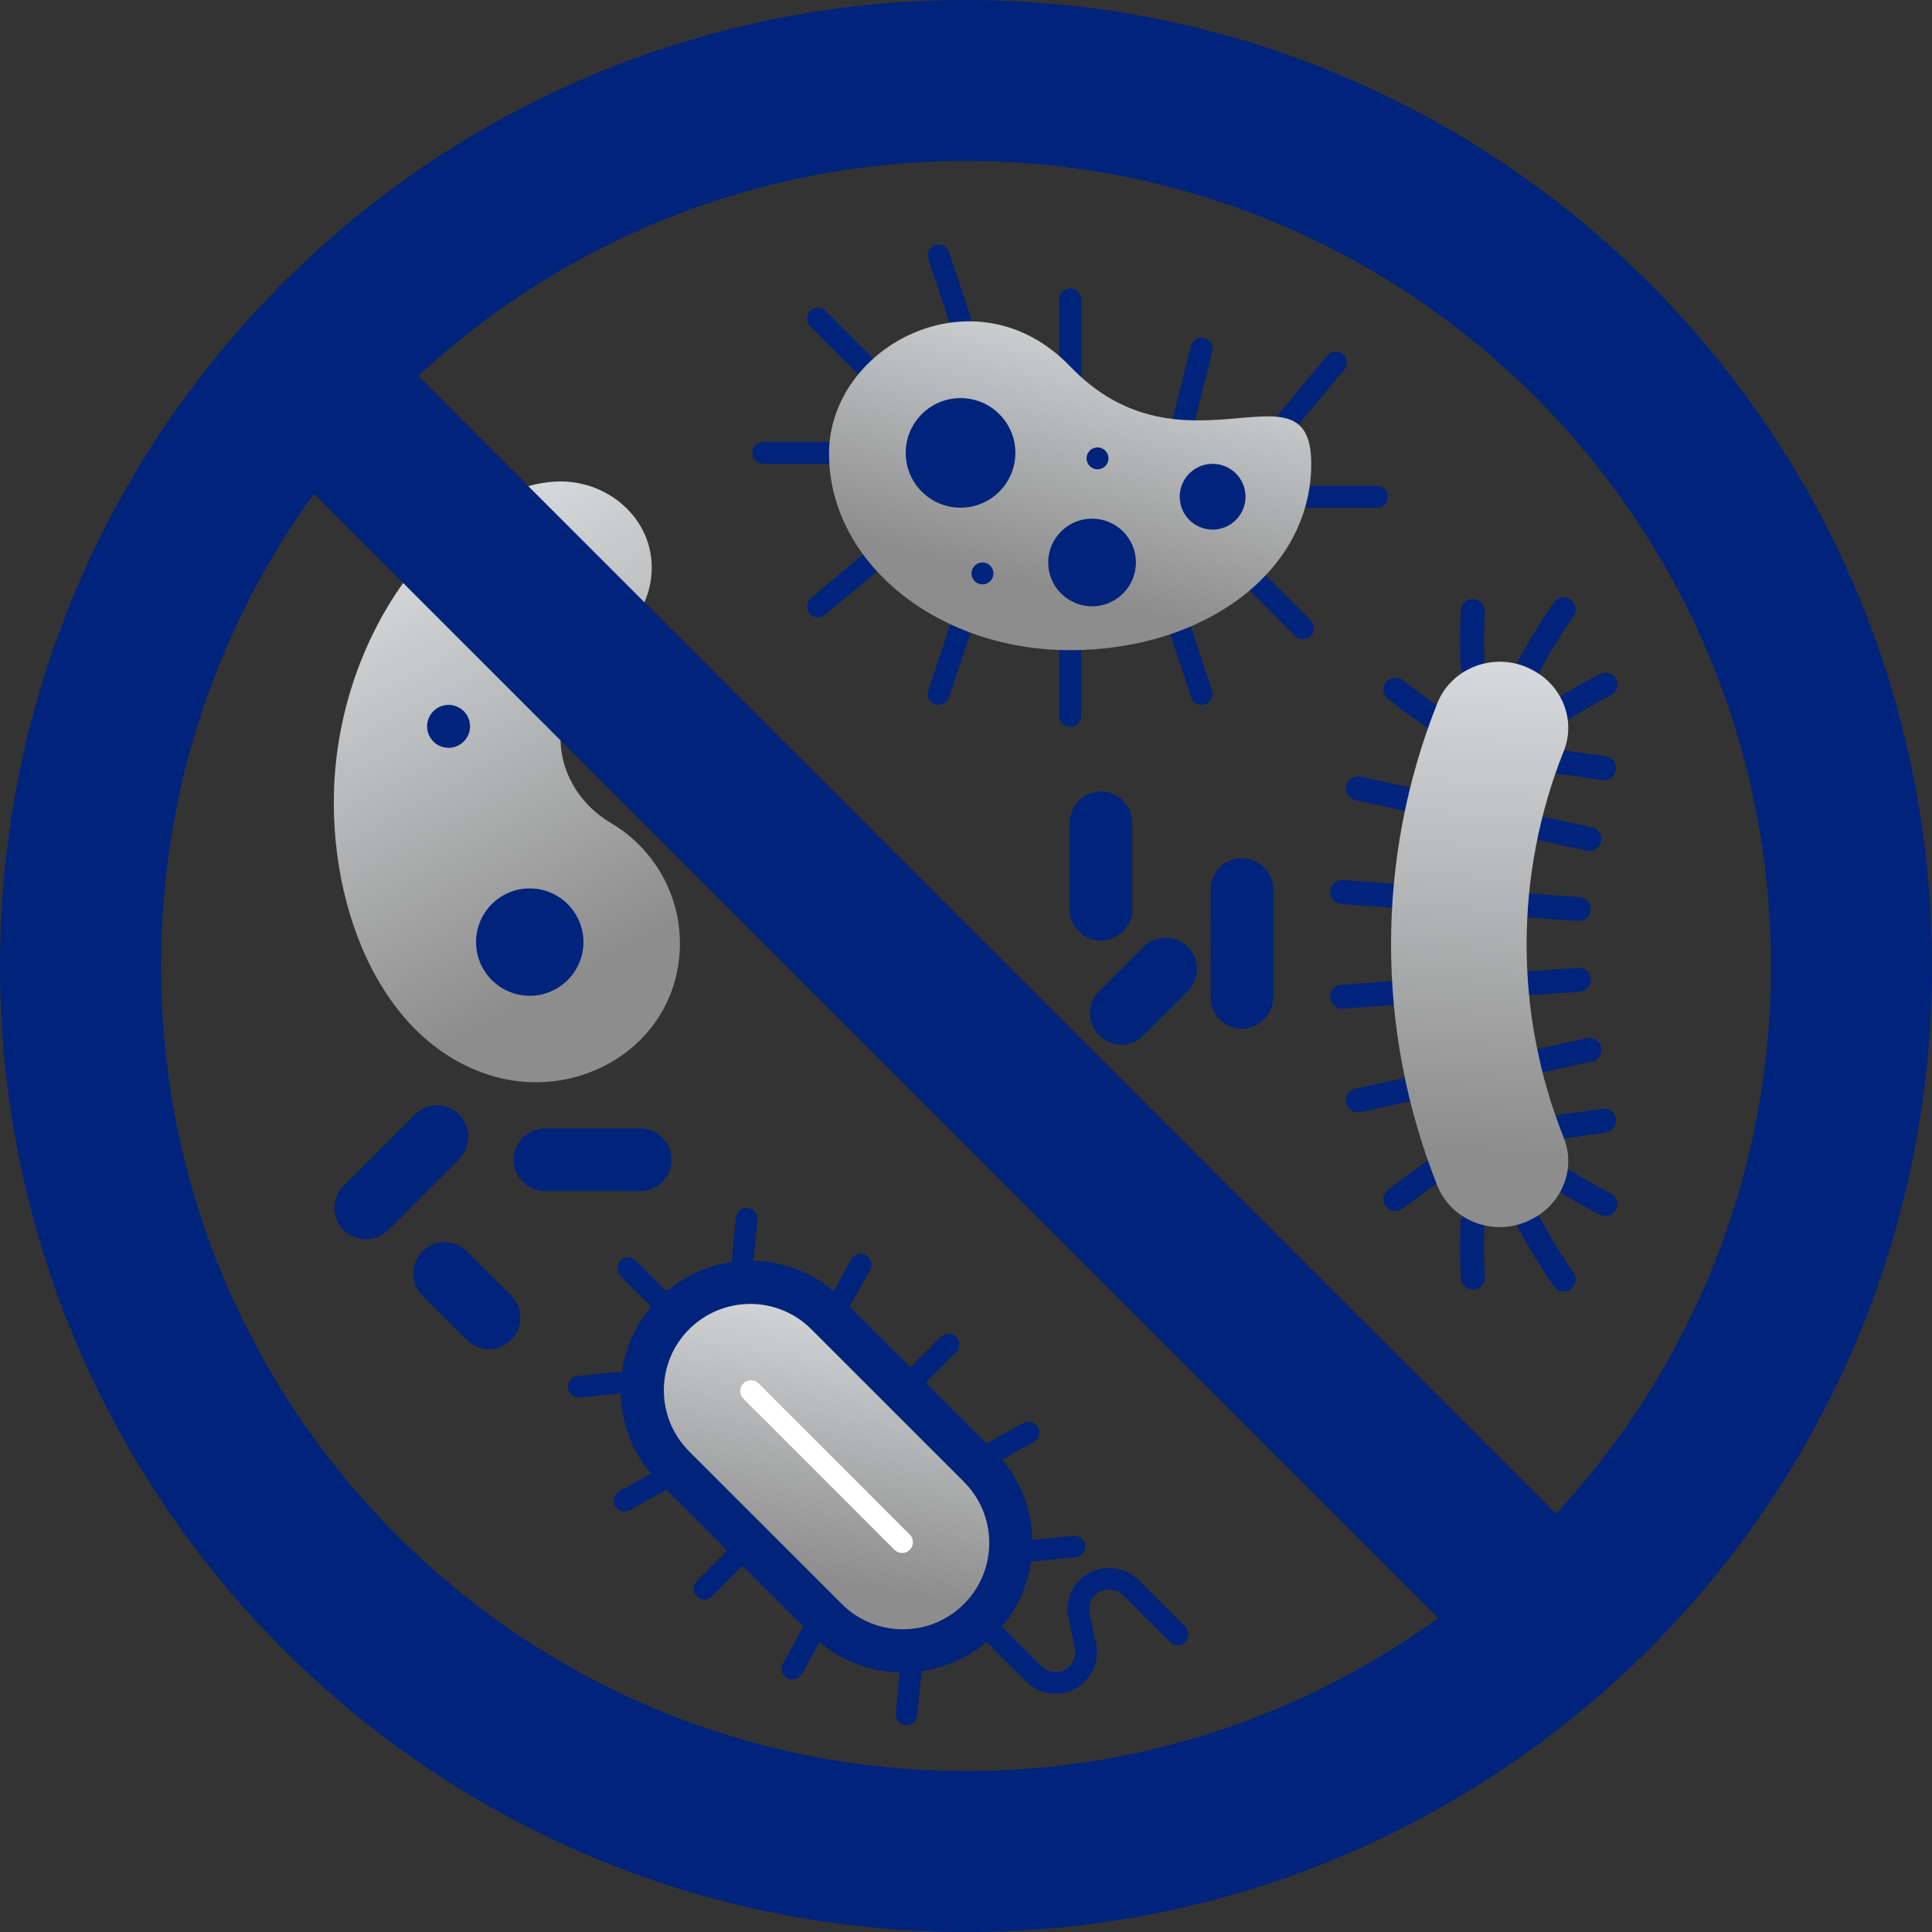
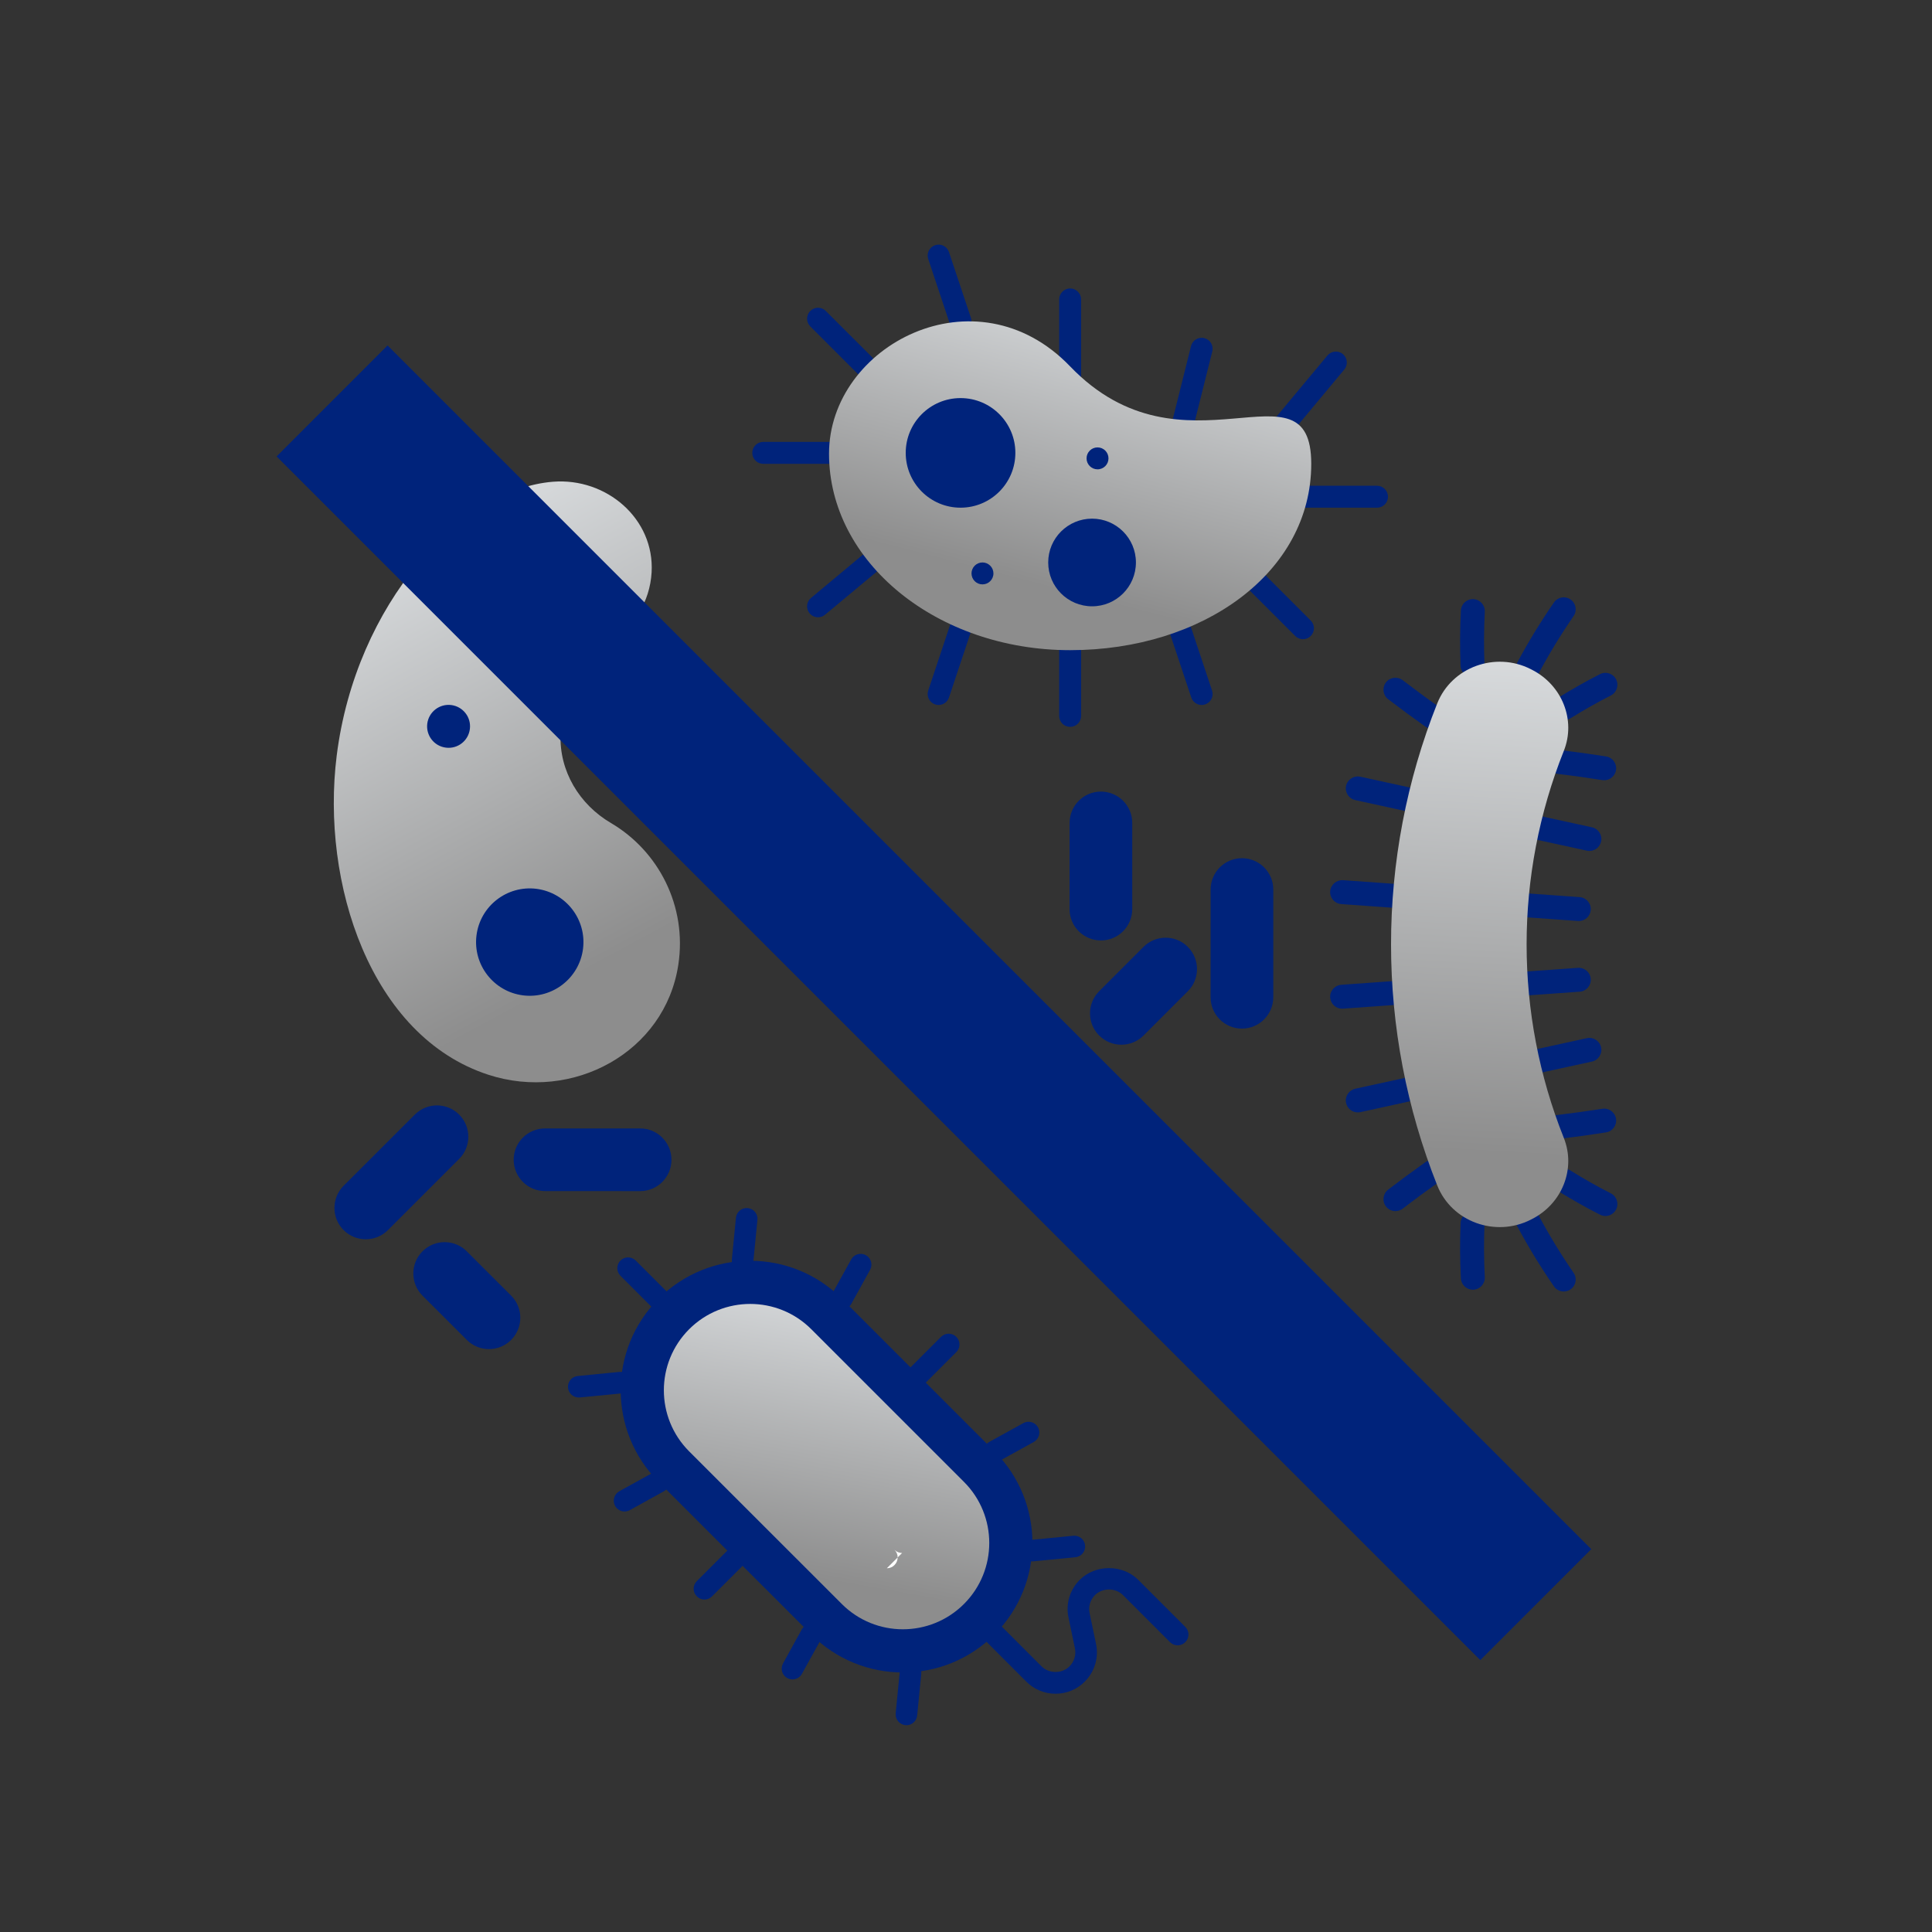
<svg xmlns="http://www.w3.org/2000/svg" xmlns:xlink="http://www.w3.org/1999/xlink" xml:space="preserve" width="400px" height="400px" version="1.1" style="shape-rendering:geometricPrecision; text-rendering:geometricPrecision; image-rendering:optimizeQuality; fill-rule:evenodd; clip-rule:evenodd" viewBox="0 0 400 400">
  <rect x="0" y="0" width="400" height="400" fill="#333333" stroke="none" />
  <defs>
    <style type="text/css">
   
    .fil8 {fill:#00237B}
    .fil2 {fill:#E94B3B;fill-rule:nonzero}
    .fil7 {fill:#C98A5C;fill-rule:nonzero}
    .fil0 {fill:#00237B;fill-rule:nonzero}
    .fil5 {fill:white;fill-rule:nonzero}
    .fil3 {fill:url(#id0);fill-rule:nonzero}
    .fil1 {fill:url(#id1);fill-rule:nonzero}
    .fil6 {fill:url(#id2);fill-rule:nonzero}
    .fil4 {fill:url(#id3);fill-rule:nonzero}
   
  </style>
    <linearGradient id="id0" gradientUnits="userSpaceOnUse" x1="221.45" y1="170.38" x2="263.07" y2="10.15">
      <stop offset="0" style="stop-opacity:1; stop-color:#8D8D8D" />
      <stop offset="0.278" style="stop-opacity:1; stop-color:#8D8D8D" />
      <stop offset="0.812" style="stop-opacity:1; stop-color:#F8FCFF" />
      <stop offset="1" style="stop-opacity:1; stop-color:#8D8D8D" />
    </linearGradient>
    <linearGradient id="id1" gradientUnits="userSpaceOnUse" xlink:href="#id0" x1="306.3" y1="315.56" x2="321.6" y2="40.05">
  </linearGradient>
    <linearGradient id="id2" gradientUnits="userSpaceOnUse" xlink:href="#id0" x1="179.07" y1="251.13" x2="56.77" y2="25.03">
  </linearGradient>
    <linearGradient id="id3" gradientUnits="userSpaceOnUse" xlink:href="#id0" x1="171.05" y1="372.72" x2="199.13" y2="214.17">
  </linearGradient>
  </defs>
  <g id="Layer_x0020_1">
    <g id="_105554164941792">
-       <path class="fil0" d="M200 366.67c-92.05,0 -166.67,-74.62 -166.67,-166.67 0,-92.05 74.62,-166.67 166.67,-166.67 92.05,0 166.66,74.62 166.66,166.67 0,92.05 -74.61,166.67 -166.66,166.67zm0 -366.67c-110.46,0 -200,89.54 -200,200 0,110.46 89.54,200 200,200 110.46,0 200,-89.54 200,-200 0,-110.46 -89.54,-200 -200,-200z" />
      <path class="fil0" d="M316.37 140.74c-0.39,0 -0.79,-0.09 -1.16,-0.29 -1.21,-0.65 -1.67,-2.15 -1.03,-3.36 2.26,-4.23 4.8,-8.38 7.54,-12.35 0.77,-1.13 2.32,-1.41 3.44,-0.63 1.13,0.78 1.41,2.32 0.63,3.45 -2.63,3.81 -5.06,7.8 -7.23,11.87 -0.45,0.83 -1.3,1.31 -2.19,1.31z" />
      <path class="fil0" d="M323.76 267.39c-0.79,0 -1.56,-0.37 -2.04,-1.07 -2.74,-3.96 -5.28,-8.12 -7.54,-12.35 -0.64,-1.21 -0.18,-2.71 1.03,-3.35 1.21,-0.65 2.71,-0.19 3.35,1.02 2.17,4.06 4.6,8.06 7.23,11.87 0.78,1.12 0.5,2.67 -0.63,3.45 -0.43,0.29 -0.92,0.43 -1.4,0.43z" />
      <path class="fil0" d="M329.07 176.18c-0.18,0 -0.36,-0.02 -0.53,-0.06l-10.28 -2.24c-1.34,-0.3 -2.18,-1.62 -1.89,-2.95 0.29,-1.34 1.62,-2.19 2.95,-1.89l10.27 2.24c1.34,0.29 2.19,1.61 1.9,2.95 -0.26,1.16 -1.28,1.95 -2.42,1.95z" />
      <path class="fil0" d="M291.39 167.95c-0.17,0 -0.35,-0.02 -0.53,-0.06l-10.27 -2.24c-1.34,-0.29 -2.19,-1.61 -1.9,-2.95 0.29,-1.33 1.62,-2.18 2.95,-1.89l10.28 2.24c1.33,0.29 2.18,1.61 1.89,2.95 -0.25,1.16 -1.28,1.95 -2.42,1.95z" />
      <path class="fil0" d="M332.13 161.54c-0.13,0 -0.26,-0.01 -0.39,-0.03 -3.03,-0.48 -6.09,-0.9 -9.16,-1.28 -1.35,-0.16 -2.32,-1.4 -2.16,-2.75 0.17,-1.36 1.39,-2.33 2.76,-2.17 3.12,0.38 6.24,0.81 9.33,1.3 1.35,0.21 2.28,1.48 2.07,2.83 -0.2,1.22 -1.25,2.1 -2.45,2.1z" />
      <path class="fil0" d="M323.89 149.07c-0.83,0 -1.64,-0.42 -2.11,-1.17 -0.72,-1.16 -0.37,-2.69 0.79,-3.41 2.83,-1.77 5.75,-3.42 8.7,-4.92 1.21,-0.62 2.71,-0.13 3.33,1.09 0.62,1.22 0.13,2.71 -1.09,3.33 -2.81,1.43 -5.61,3.01 -8.31,4.7 -0.41,0.26 -0.87,0.38 -1.31,0.38z" />
      <path class="fil0" d="M296.5 150.87c-0.5,0 -1,-0.15 -1.43,-0.46 -2.6,-1.84 -5.17,-3.74 -7.67,-5.65 -1.08,-0.83 -1.29,-2.38 -0.46,-3.47 0.84,-1.09 2.39,-1.29 3.48,-0.46 2.44,1.87 4.97,3.74 7.52,5.54 1.11,0.79 1.37,2.34 0.58,3.46 -0.48,0.68 -1.24,1.04 -2.02,1.04z" />
      <path class="fil0" d="M304.87 140.22c-1.32,0 -2.42,-1.04 -2.47,-2.37 -0.16,-3.76 -0.14,-7.62 0.06,-11.46 0.08,-1.36 1.23,-2.43 2.61,-2.34 1.36,0.07 2.41,1.23 2.34,2.6 -0.19,3.69 -0.21,7.39 -0.06,10.99 0.06,1.37 -1.01,2.52 -2.38,2.58 -0.03,0 -0.06,0 -0.1,0z" />
      <path class="fil0" d="M322.88 235.77c-1.24,0 -2.31,-0.93 -2.46,-2.18 -0.16,-1.36 0.81,-2.6 2.16,-2.76 3.07,-0.37 6.13,-0.8 9.16,-1.27 1.35,-0.22 2.62,0.71 2.84,2.06 0.21,1.35 -0.72,2.62 -2.07,2.83 -3.09,0.49 -6.21,0.92 -9.33,1.3 -0.1,0.01 -0.2,0.02 -0.3,0.02z" />
      <path class="fil0" d="M332.39 251.76c-0.38,0 -0.76,-0.09 -1.12,-0.27 -2.95,-1.5 -5.87,-3.15 -8.7,-4.91 -1.16,-0.73 -1.51,-2.26 -0.79,-3.42 0.73,-1.16 2.26,-1.51 3.42,-0.79 2.7,1.69 5.5,3.27 8.31,4.7 1.22,0.62 1.71,2.11 1.09,3.33 -0.44,0.86 -1.31,1.36 -2.21,1.36z" />
      <path class="fil0" d="M288.91 250.75c-0.74,0 -1.48,-0.34 -1.97,-0.97 -0.83,-1.09 -0.62,-2.65 0.46,-3.48 2.5,-1.91 5.07,-3.81 7.67,-5.65 1.11,-0.79 2.66,-0.53 3.45,0.58 0.79,1.12 0.53,2.67 -0.58,3.46 -2.55,1.81 -5.08,3.67 -7.52,5.55 -0.45,0.34 -0.98,0.51 -1.51,0.51z" />
      <path class="fil0" d="M304.94 267.02c-1.31,0 -2.41,-1.03 -2.48,-2.35 -0.2,-3.84 -0.22,-7.69 -0.06,-11.45 0.05,-1.33 1.15,-2.38 2.47,-2.38 0.04,0 0.07,0.01 0.1,0.01 1.37,0.05 2.44,1.21 2.38,2.57 -0.15,3.61 -0.13,7.31 0.06,10.99 0.07,1.37 -0.98,2.53 -2.34,2.61 -0.05,0 -0.09,0 -0.13,0z" />
      <path class="fil0" d="M281.11 230.31c-1.14,0 -2.16,-0.79 -2.42,-1.95 -0.29,-1.33 0.56,-2.65 1.9,-2.95l10.27 -2.24c1.33,-0.29 2.66,0.56 2.95,1.89 0.29,1.34 -0.56,2.66 -1.89,2.95l-10.28 2.25c-0.17,0.03 -0.35,0.05 -0.53,0.05z" />
      <path class="fil0" d="M318.79 222.09c-1.14,0 -2.17,-0.79 -2.42,-1.95 -0.29,-1.34 0.55,-2.66 1.89,-2.95l10.28 -2.25c1.33,-0.29 2.66,0.56 2.95,1.9 0.29,1.33 -0.56,2.65 -1.9,2.95l-10.27 2.24c-0.18,0.04 -0.36,0.06 -0.53,0.06z" />
      <path class="fil0" d="M316.37 206.08c-1.29,0 -2.37,-1 -2.46,-2.3 -0.1,-1.37 0.92,-2.55 2.29,-2.65l10.5 -0.75c1.39,-0.08 2.55,0.93 2.65,2.29 0.1,1.37 -0.93,2.56 -2.3,2.65l-10.5 0.75c-0.06,0.01 -0.12,0.01 -0.18,0.01z" />
      <path class="fil0" d="M277.87 208.84c-1.29,0 -2.37,-1 -2.47,-2.3 -0.1,-1.37 0.93,-2.55 2.3,-2.65l10.5 -0.75c1.4,-0.1 2.55,0.93 2.64,2.29 0.1,1.37 -0.92,2.55 -2.29,2.65l-10.5 0.75c-0.06,0.01 -0.12,0.01 -0.18,0.01z" />
      <path class="fil0" d="M326.88 190.69c-0.06,0 -0.12,0 -0.18,-0.01l-10.5 -0.75c-1.37,-0.09 -2.39,-1.28 -2.29,-2.65 0.09,-1.36 1.3,-2.38 2.64,-2.29l10.5 0.75c1.37,0.1 2.4,1.28 2.3,2.65 -0.1,1.3 -1.19,2.3 -2.47,2.3z" />
      <path class="fil0" d="M288.38 187.93c-0.06,0 -0.12,0 -0.18,0l-10.5 -0.75c-1.37,-0.1 -2.4,-1.29 -2.3,-2.65 0.1,-1.37 1.32,-2.38 2.65,-2.3l10.5 0.75c1.37,0.1 2.39,1.29 2.29,2.65 -0.09,1.31 -1.18,2.3 -2.46,2.3z" />
      <path class="fil1" d="M317.18 252.39c-0.08,0.05 -0.16,0.09 -0.25,0.13 -7.32,3.72 -16.37,0.44 -19.36,-7.08 -12.76,-32.07 -12.76,-67.75 0,-99.82 2.99,-7.51 12.04,-10.8 19.36,-7.08 0.09,0.05 0.17,0.09 0.25,0.13 6.23,3.17 9.14,10.41 6.59,16.8 -10.27,25.74 -10.27,54.39 0,80.12 2.55,6.4 -0.36,13.64 -6.59,16.8z" />
      <path class="fil0" d="M257.13 177.68l0 0c3.59,0 6.49,2.9 6.49,6.49l0 22.3c-0.01,3.59 -2.91,6.49 -6.49,6.49 -3.58,0 -6.49,-2.9 -6.49,-6.49l0.01 -22.3c0,-3.59 2.9,-6.49 6.48,-6.49z" />
      <path class="fil0" d="M245.93 196.04l0 0.01c2.53,2.53 2.53,6.64 0,9.17l-9.18 9.18c-2.53,2.53 -6.64,2.53 -9.17,0l-0.01 0c-2.53,-2.54 -2.53,-6.65 0,-9.18l9.18 -9.18c2.53,-2.53 6.64,-2.53 9.18,0z" />
      <path class="fil2" d="M230.85 228.53l0 0c3.58,0 6.48,2.9 6.48,6.49l0.01 12.97c0,3.58 -2.91,6.49 -6.49,6.49 -3.58,0 -6.49,-2.91 -6.49,-6.49l0 -12.97c0,-3.59 2.9,-6.49 6.49,-6.49z" />
      <path class="fil0" d="M106.35 240.12l0 0c0,3.58 2.91,6.48 6.49,6.48l19.7 0.01c3.58,0 6.48,-2.91 6.48,-6.49 0,-3.58 -2.9,-6.49 -6.48,-6.49l-19.7 0c-3.58,0 -6.49,2.9 -6.49,6.49z" />
      <path class="fil0" d="M87.47 259.07l0 0c2.53,-2.53 6.64,-2.53 9.17,0l9.18 9.17c2.54,2.53 2.54,6.64 0,9.18 -2.53,2.53 -6.64,2.53 -9.17,0l-9.18 -9.17c-2.53,-2.54 -2.53,-6.65 0,-9.18z" />
      <path class="fil0" d="M71.14 254.68l0 0c2.54,2.53 6.64,2.53 9.18,0l14.74 -14.74c2.54,-2.53 2.54,-6.64 0,-9.18 -2.53,-2.53 -6.64,-2.53 -9.17,0l-14.75 14.74c-2.53,2.54 -2.53,6.65 0,9.18z" />
      <path class="fil0" d="M227.93 194.71l0 0c3.58,0 6.48,-2.9 6.49,-6.48l0 -17.85c0,-3.59 -2.9,-6.49 -6.49,-6.49 -3.58,0 -6.48,2.9 -6.48,6.49l-0.01 17.84c0,3.59 2.91,6.49 6.49,6.49z" />
      <path class="fil0" d="M171.64 96.03l-13.62 0c-1.25,0 -2.27,-1.01 -2.27,-2.27 0,-1.25 1.02,-2.27 2.27,-2.27l13.62 0c1.25,0 2.27,1.02 2.27,2.27 0,1.26 -1.02,2.27 -2.27,2.27z" />
      <path class="fil0" d="M194.33 145.96c-0.24,0 -0.48,-0.04 -0.72,-0.12 -1.19,-0.4 -1.83,-1.68 -1.43,-2.87l4.54 -13.62c0.39,-1.19 1.67,-1.83 2.87,-1.43 1.18,0.39 1.83,1.68 1.43,2.87l-4.54 13.61c-0.32,0.95 -1.2,1.56 -2.15,1.56z" />
      <path class="fil0" d="M221.56 150.49c-1.25,0 -2.27,-1.01 -2.27,-2.27l0 -13.61c0,-1.25 1.02,-2.27 2.27,-2.27 1.26,0 2.27,1.02 2.27,2.27l0 13.61c0,1.26 -1.01,2.27 -2.27,2.27z" />
      <path class="fil0" d="M248.79 145.96c-0.95,0 -1.83,-0.61 -2.15,-1.56l-4.54 -13.61c-0.39,-1.19 0.25,-2.48 1.44,-2.87 1.2,-0.4 2.47,0.24 2.87,1.43l4.53 13.62c0.4,1.19 -0.24,2.47 -1.43,2.87 -0.24,0.08 -0.48,0.12 -0.72,0.12z" />
      <path class="fil0" d="M269.77 132.34c-0.58,0 -1.17,-0.22 -1.61,-0.67l-9.63 -9.62c-0.88,-0.89 -0.88,-2.33 0,-3.21 0.89,-0.89 2.33,-0.89 3.21,0l9.63 9.63c0.89,0.88 0.89,2.32 0,3.2 -0.44,0.45 -1.02,0.67 -1.6,0.67z" />
      <path class="fil0" d="M265.22 90.94c-0.51,0 -1.02,-0.17 -1.45,-0.52 -0.96,-0.81 -1.09,-2.24 -0.29,-3.2l11.35 -13.62c0.8,-0.96 2.23,-1.09 3.2,-0.29 0.96,0.81 1.09,2.24 0.29,3.2l-11.35 13.61c-0.45,0.54 -1.09,0.82 -1.75,0.82z" />
      <path class="fil0" d="M244.26 92.63c-0.18,0 -0.37,-0.02 -0.55,-0.07 -1.22,-0.3 -1.96,-1.54 -1.66,-2.75l4.54 -18.16c0.3,-1.21 1.53,-1.95 2.75,-1.65 1.22,0.31 1.96,1.54 1.65,2.76l-4.54 18.15c-0.25,1.03 -1.18,1.72 -2.19,1.72z" />
      <path class="fil0" d="M221.56 82.42c-1.25,0 -2.27,-1.02 -2.27,-2.27l0 -18.16c0,-1.25 1.02,-2.27 2.27,-2.27 1.26,0 2.27,1.02 2.27,2.27l0 18.16c0,1.25 -1.01,2.27 -2.27,2.27z" />
      <path class="fil0" d="M198.87 68.8c-0.95,0 -1.84,-0.6 -2.15,-1.55l-4.54 -13.62c-0.4,-1.19 0.24,-2.47 1.43,-2.87 1.2,-0.4 2.48,0.25 2.87,1.44l4.54 13.61c0.4,1.19 -0.25,2.48 -1.43,2.87 -0.24,0.08 -0.48,0.12 -0.72,0.12z" />
      <path class="fil0" d="M169.37 127.8c-0.65,0 -1.3,-0.28 -1.75,-0.82 -0.8,-0.96 -0.67,-2.39 0.3,-3.19l13.61 -11.35c0.97,-0.8 2.4,-0.67 3.2,0.29 0.8,0.97 0.67,2.4 -0.29,3.2l-13.62 11.34c-0.42,0.36 -0.94,0.53 -1.45,0.53z" />
      <path class="fil0" d="M179 77.88c-0.58,0 -1.17,-0.22 -1.61,-0.67l-9.63 -9.63c-0.88,-0.88 -0.88,-2.32 0,-3.2 0.89,-0.89 2.33,-0.89 3.21,0l9.63 9.62c0.89,0.89 0.89,2.33 0,3.21 -0.44,0.45 -1.02,0.67 -1.6,0.67z" />
      <path class="fil0" d="M285.1 105.11l-18.15 0c-1.26,0 -2.27,-1.02 -2.27,-2.27 0,-1.25 1.01,-2.27 2.27,-2.27l18.15 0c1.26,0 2.27,1.02 2.27,2.27 0,1.25 -1.01,2.27 -2.27,2.27z" />
      <path class="fil3" d="M221.56 134.61c27.57,0 49.92,-16.12 49.92,-38.58 0,-22.46 -26.49,4.22 -49.92,-20.17 -19.49,-20.29 -49.92,-4.38 -49.92,18.08 0,22.46 22.35,40.67 49.92,40.67z" />
      <path class="fil0" d="M198.87 105.11c6.27,0 11.35,-5.08 11.35,-11.35 0,-6.26 -5.08,-11.34 -11.35,-11.34 -6.27,0 -11.35,5.08 -11.35,11.34 0,6.27 5.08,11.35 11.35,11.35z" />
      <path class="fil0" d="M226.1 125.53c5.01,0 9.08,-4.06 9.08,-9.08 0,-5.01 -4.07,-9.07 -9.08,-9.07 -5.01,0 -9.08,4.06 -9.08,9.07 0,5.02 4.07,9.08 9.08,9.08z" />
-       <path class="fil0" d="M251.06 109.65c3.76,0 6.81,-3.05 6.81,-6.81 0,-3.76 -3.05,-6.81 -6.81,-6.81 -3.76,0 -6.81,3.05 -6.81,6.81 0,3.76 3.05,6.81 6.81,6.81z" />
      <path class="fil0" d="M201.14 118.72c0,1.26 1.02,2.27 2.27,2.27 1.25,0 2.27,-1.01 2.27,-2.27 0,-1.25 -1.02,-2.27 -2.27,-2.27 -1.25,0 -2.27,1.02 -2.27,2.27z" />
      <path class="fil0" d="M224.96 94.9c0,1.25 1.02,2.27 2.27,2.27 1.26,0 2.27,-1.02 2.27,-2.27 0,-1.26 -1.01,-2.27 -2.27,-2.27 -1.25,0 -2.27,1.01 -2.27,2.27z" />
      <path class="fil0" d="M136.36 271.12c-0.57,0 -1.14,-0.22 -1.58,-0.66l-6.32 -6.32c-0.87,-0.87 -0.87,-2.29 0,-3.16 0.87,-0.87 2.29,-0.87 3.16,0l6.32 6.32c0.88,0.87 0.88,2.29 0,3.16 -0.43,0.44 -1,0.66 -1.58,0.66z" />
      <path class="fil0" d="M145.85 331.17c-0.58,0 -1.15,-0.22 -1.58,-0.66 -0.88,-0.87 -0.88,-2.29 0,-3.16l6.32 -6.32c0.87,-0.87 2.28,-0.87 3.16,0 0.87,0.87 0.87,2.29 0,3.16l-6.33 6.32c-0.43,0.44 -1,0.66 -1.57,0.66z" />
      <path class="fil0" d="M190.09 286.92c-0.57,0 -1.14,-0.22 -1.58,-0.66 -0.87,-0.87 -0.87,-2.28 0,-3.16l6.32 -6.32c0.88,-0.87 2.29,-0.87 3.16,0 0.88,0.87 0.88,2.29 0,3.16l-6.32 6.32c-0.43,0.44 -1.01,0.66 -1.58,0.66z" />
      <path class="fil0" d="M164.07 347.7c-0.36,0 -0.73,-0.09 -1.08,-0.28 -1.08,-0.59 -1.47,-1.95 -0.87,-3.03l3.89 -7.06c0.6,-1.08 1.96,-1.47 3.04,-0.87 1.08,0.59 1.47,1.95 0.88,3.03l-3.9 7.06c-0.41,0.74 -1.17,1.15 -1.96,1.15z" />
      <path class="fil0" d="M187.67 357.19c-0.07,0 -0.15,-0.01 -0.22,-0.02 -1.23,-0.12 -2.13,-1.21 -2.01,-2.44l0.85 -8.64c0.12,-1.22 1.2,-2.12 2.44,-2 1.23,0.12 2.13,1.21 2.01,2.44l-0.85 8.64c-0.11,1.15 -1.08,2.02 -2.22,2.02z" />
      <path class="fil0" d="M205.9 302.72c-0.79,0 -1.55,-0.42 -1.96,-1.15 -0.6,-1.08 -0.21,-2.44 0.88,-3.04l7.05 -3.89c1.08,-0.6 2.44,-0.21 3.04,0.87 0.59,1.08 0.2,2.44 -0.88,3.04l-7.05 3.89c-0.35,0.19 -0.72,0.28 -1.08,0.28z" />
      <path class="fil0" d="M213.8 323.27c-1.14,0 -2.11,-0.87 -2.23,-2.02 -0.12,-1.23 0.78,-2.32 2.01,-2.44l8.64 -0.85c1.25,-0.11 2.32,0.78 2.44,2.01 0.12,1.22 -0.78,2.32 -2.01,2.44l-8.63 0.84c-0.08,0.01 -0.15,0.02 -0.22,0.02z" />
      <path class="fil0" d="M129.31 312.94c-0.79,0 -1.55,-0.42 -1.96,-1.16 -0.59,-1.08 -0.2,-2.44 0.88,-3.04l7.05 -3.89c1.09,-0.59 2.44,-0.2 3.04,0.88 0.6,1.08 0.21,2.44 -0.88,3.03l-7.05 3.9c-0.34,0.18 -0.71,0.28 -1.08,0.28z" />
      <path class="fil0" d="M119.83 289.34c-1.14,0 -2.11,-0.86 -2.23,-2.01 -0.12,-1.23 0.78,-2.33 2.01,-2.44l8.63 -0.85c1.25,-0.12 2.33,0.78 2.45,2 0.12,1.23 -0.78,2.33 -2.01,2.45l-8.63 0.84c-0.08,0.01 -0.15,0.01 -0.22,0.01z" />
      <path class="fil0" d="M174.29 271.12c-0.37,0 -0.74,-0.09 -1.08,-0.28 -1.08,-0.6 -1.47,-1.96 -0.88,-3.04l3.9 -7.05c0.6,-1.08 1.95,-1.48 3.04,-0.88 1.08,0.6 1.47,1.96 0.87,3.04l-3.89 7.05c-0.41,0.74 -1.17,1.16 -1.96,1.16z" />
      <path class="fil0" d="M153.75 263.21c-0.07,0 -0.15,0 -0.22,-0.01 -1.23,-0.12 -2.13,-1.21 -2.01,-2.44l0.85 -8.63c0.12,-1.23 1.19,-2.12 2.44,-2.01 1.23,0.12 2.13,1.21 2.01,2.44l-0.85 8.64c-0.11,1.15 -1.08,2.01 -2.22,2.01z" />
      <path class="fil0" d="M218.54 350.67c-2.29,0 -4.44,-0.89 -6.06,-2.51l-8.16 -8.17c-0.88,-0.87 -0.88,-2.28 0,-3.16 0.87,-0.87 2.28,-0.87 3.16,0l8.16 8.17c1.55,1.55 4.25,1.55 5.79,0 0.98,-0.98 1.4,-2.38 1.12,-3.73l-1.33 -6.38c-0.6,-2.83 0.27,-5.75 2.33,-7.8 3.23,-3.24 8.87,-3.24 12.11,0l9.74 9.74c0.88,0.88 0.88,2.29 0,3.16 -0.87,0.88 -2.28,0.88 -3.16,0l-9.74 -9.74c-1.55,-1.55 -4.25,-1.55 -5.8,0 -0.98,0.98 -1.39,2.37 -1.11,3.73l1.33 6.37c0.6,2.84 -0.28,5.76 -2.33,7.81 -1.61,1.62 -3.76,2.51 -6.05,2.51z" />
      <path class="fil0" d="M205.9 338.41l0 0c10.47,-10.47 10.47,-27.45 0,-37.92l-31.61 -31.61c-10.47,-10.47 -27.45,-10.47 -37.93,0 -10.47,10.47 -10.47,27.45 0,37.93l31.61 31.6c10.47,10.48 27.45,10.48 37.93,0z" />
      <path class="fil4" d="M199.58 332.09l0 0c6.98,-6.98 6.98,-18.3 0,-25.28l-31.61 -31.61c-6.98,-6.98 -18.3,-6.98 -25.29,0 -6.98,6.98 -6.98,18.3 0,25.29l31.61 31.6c6.98,6.98 18.3,6.98 25.29,0z" />
-       <path class="fil5" d="M186.77 321.53c-0.57,0 -1.14,-0.22 -1.58,-0.66l-31.28 -31.29c-0.88,-0.87 -0.88,-2.29 0,-3.16 0.87,-0.87 2.28,-0.87 3.16,0l31.28 31.29c0.88,0.87 0.88,2.29 0,3.16 -0.43,0.44 -1,0.66 -1.58,0.66z" />
+       <path class="fil5" d="M186.77 321.53c-0.57,0 -1.14,-0.22 -1.58,-0.66l-31.28 -31.29l31.28 31.29c0.88,0.87 0.88,2.29 0,3.16 -0.43,0.44 -1,0.66 -1.58,0.66z" />
      <path class="fil6" d="M101.09 222.51c17.44,5.69 36.6,-4.61 39.35,-22.78 1.84,-12.11 -4.08,-23.52 -13.93,-29.32 -6.58,-3.86 -10.75,-10.78 -10.45,-18.41l0.12 -2.79c0.27,-6.88 4.26,-12.88 10.14,-16.43 4.84,-2.92 8.23,-8.1 8.59,-14.28 0.63,-11.1 -9.36,-19.64 -20.43,-18.76 -19.05,1.51 -40.82,25.2 -44.77,56.71 -3.3,26.32 6.97,58.1 31.38,66.06z" />
      <path class="fil0" d="M98.65 193.67c0.76,-6.09 6.32,-10.41 12.41,-9.65 6.09,0.77 10.41,6.32 9.65,12.41 -0.77,6.09 -6.33,10.41 -12.42,9.65 -6.08,-0.77 -10.4,-6.32 -9.64,-12.41z" />
      <path class="fil0" d="M88.46 149.83c0.31,-2.44 2.53,-4.16 4.96,-3.86 2.44,0.31 4.17,2.53 3.86,4.96 -0.3,2.44 -2.52,4.17 -4.96,3.86 -2.44,-0.3 -4.16,-2.52 -3.86,-4.96z" />
      <path class="fil7" d="M110.53 116.75c0.3,-2.43 2.53,-4.16 4.96,-3.85 2.44,0.3 4.16,2.52 3.86,4.96 -0.31,2.43 -2.53,4.16 -4.97,3.86 -2.43,-0.31 -4.16,-2.53 -3.85,-4.97z" />
      <rect class="fil8" transform="matrix(0.707 -7.07107E-001 0.707 0.707 57.261 94.497)" width="32.5" height="352.5" />
    </g>
  </g>
</svg>